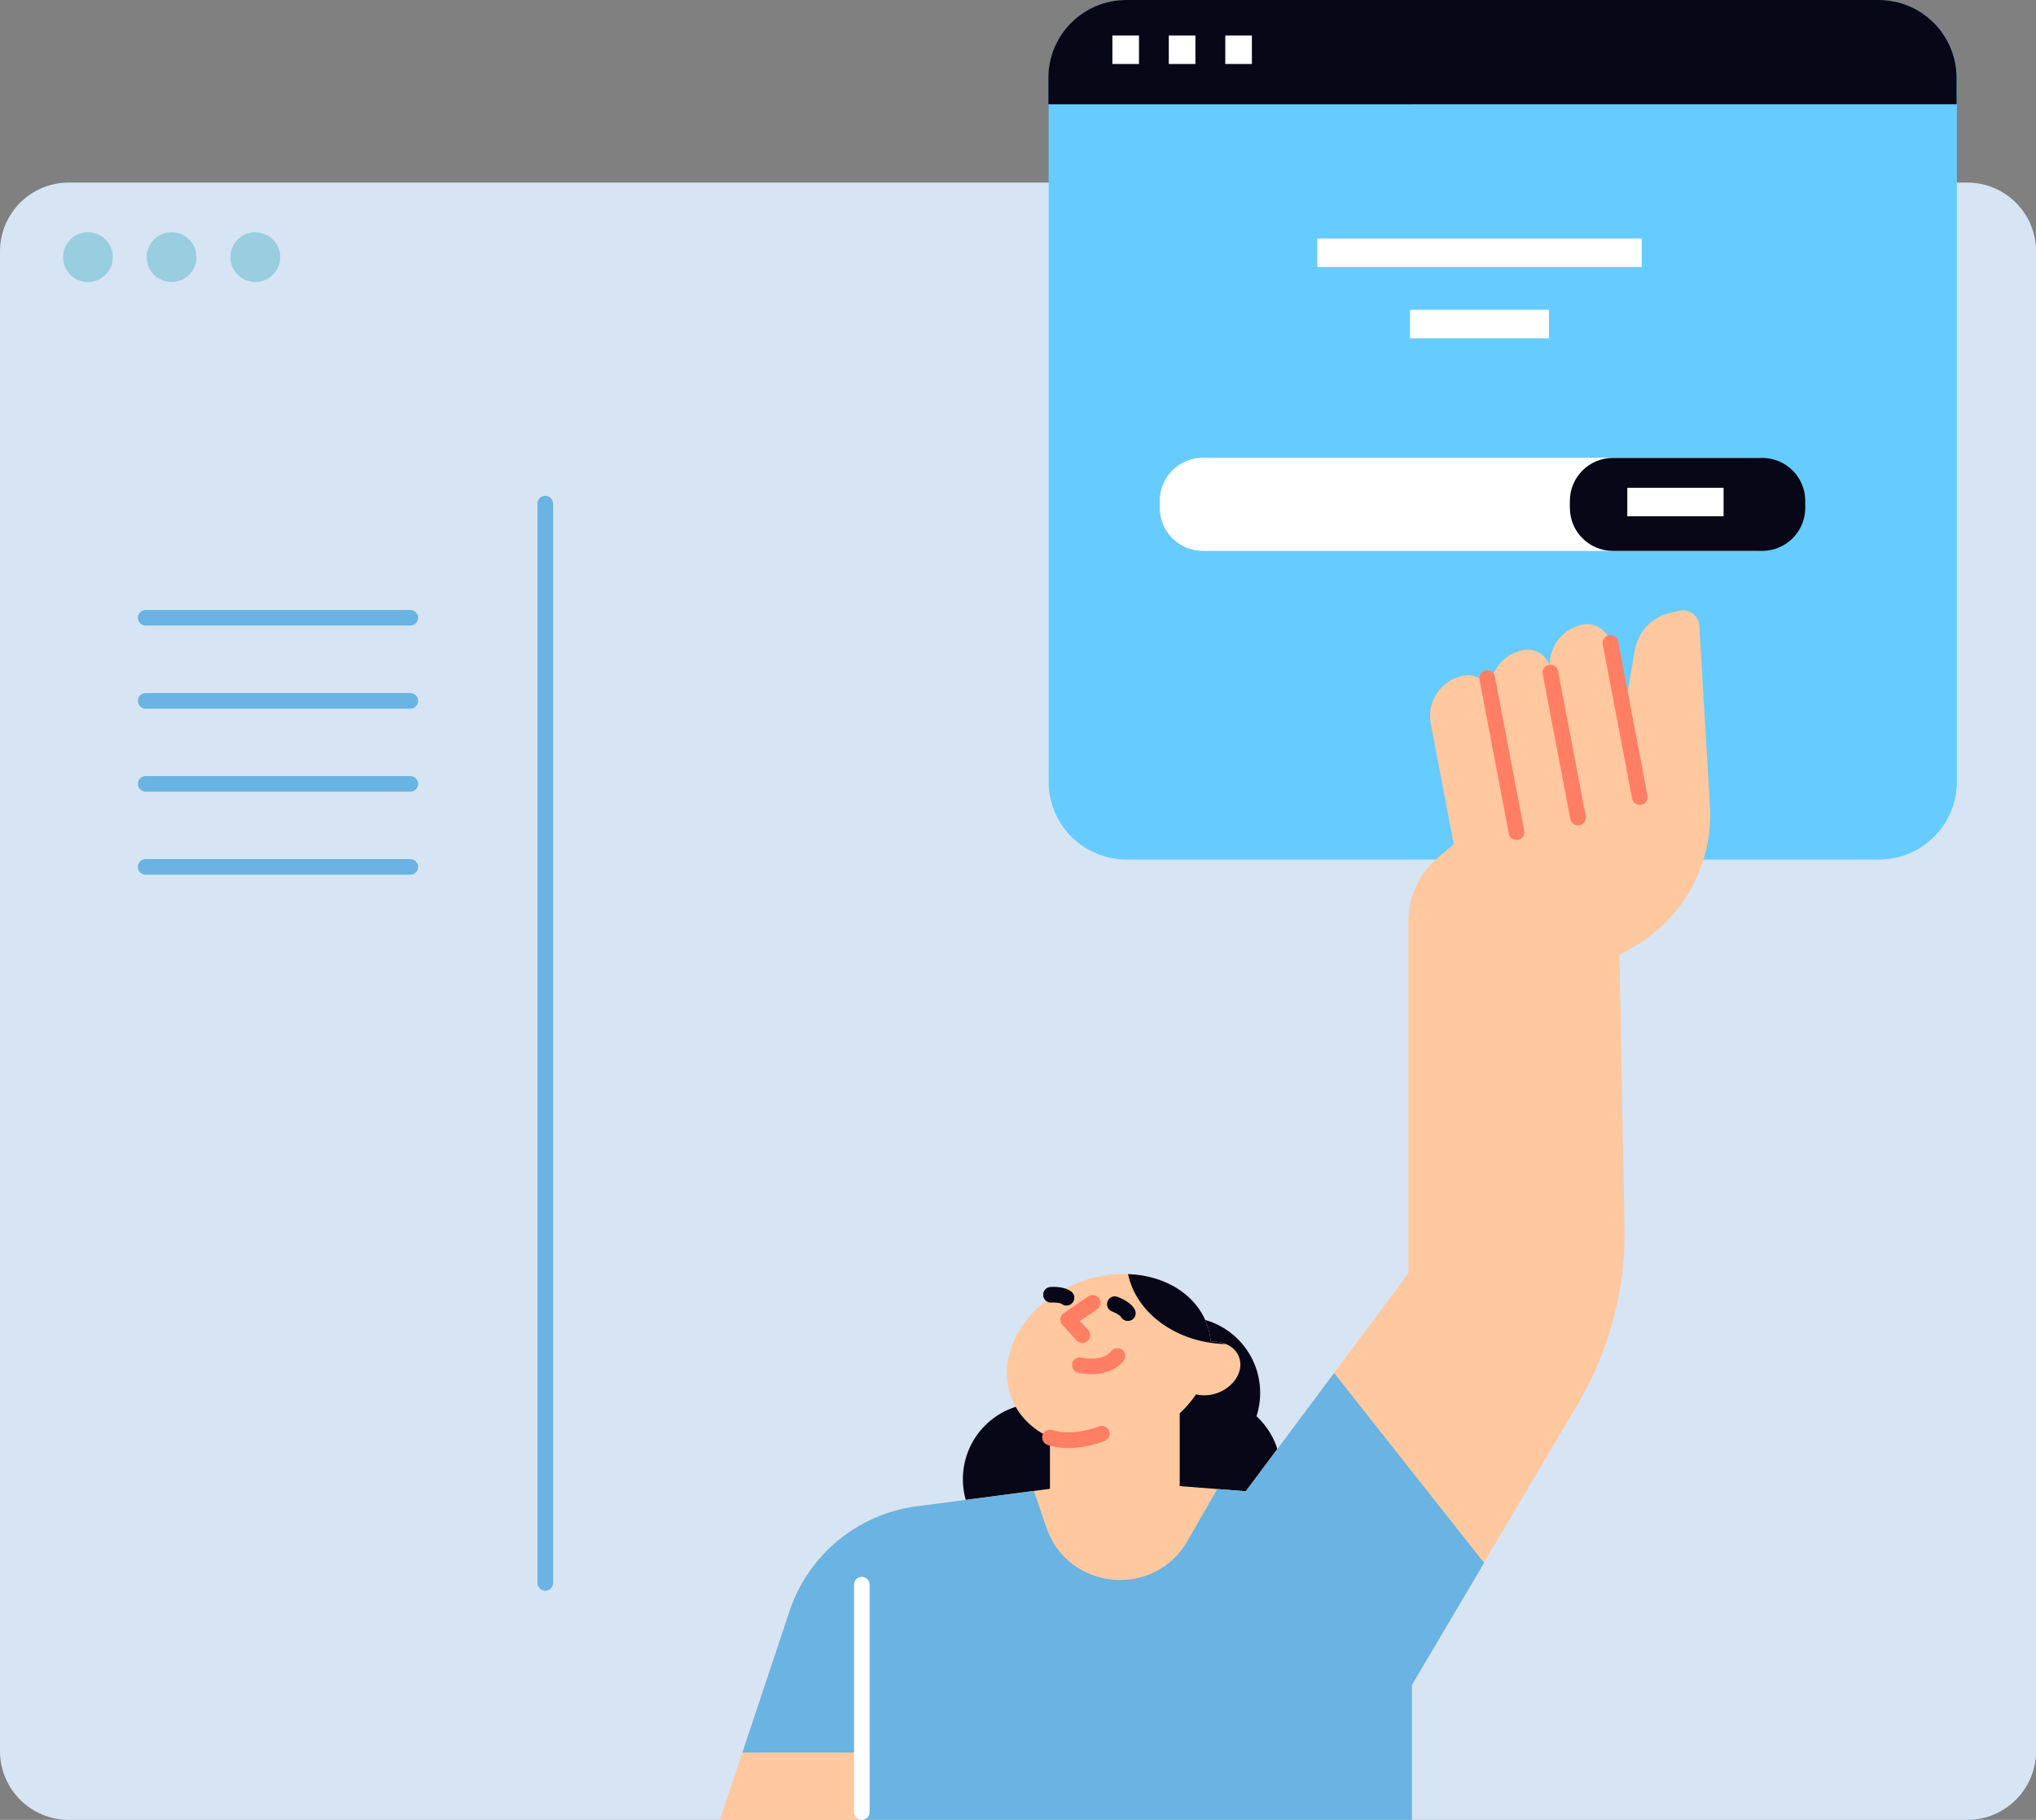
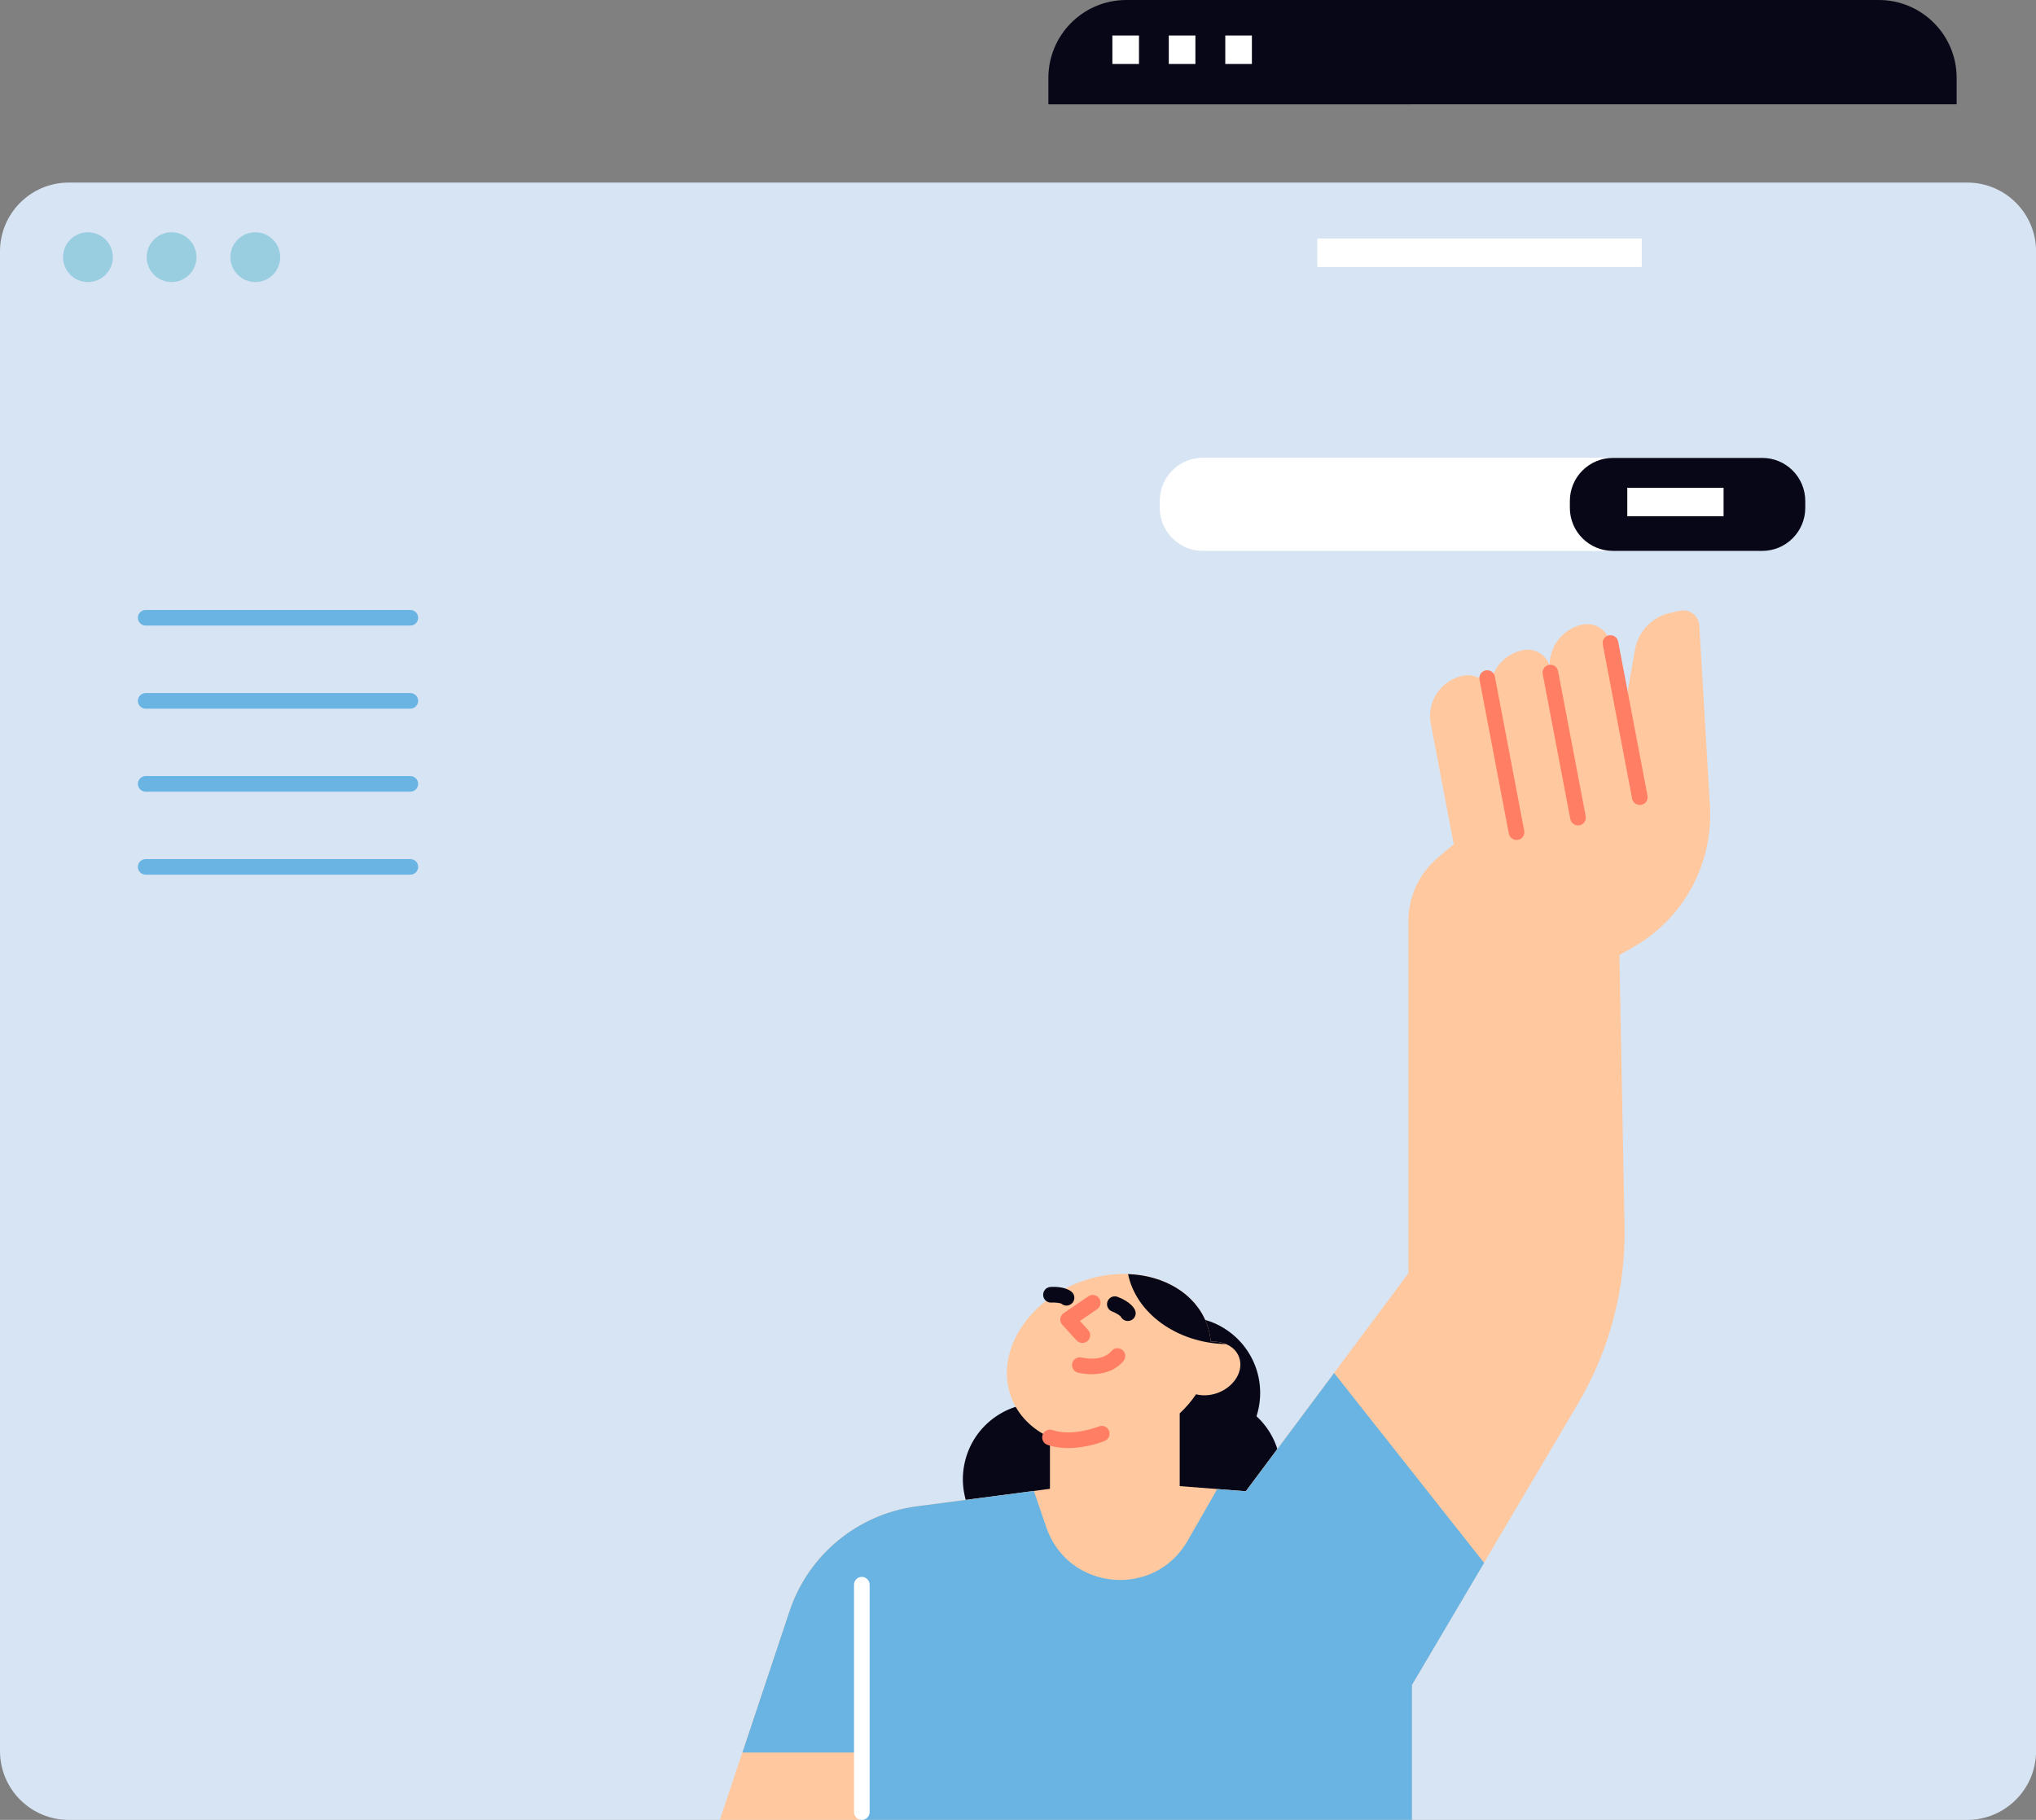
<svg xmlns="http://www.w3.org/2000/svg" x="0px" y="0px" viewBox="0 0 260.93 233.26" style="enable-background:new 0 0 260.93 233.26;" xml:space="preserve">
  <rect x="0" y="0" width="260.93" height="233.26" fill="#808080" stroke="none" />
  <style type="text/css">	.st0{fill:#FFC89E;}	.st1{fill:#D7E4F4;}	.st2{fill:#99CDE0;}	.st3{fill:#080717;}	.st4{fill:#FF7E64;}	.st5{fill:#69B4E3;}	.st6{fill:#C7E8F2;}	.st7{fill:#FFFFFF;}	.st8{fill:none;}	.st9{fill:#66CCFF;}</style>
  <g id="Layer_2" />
  <g id="_x3C_Layer_x3E_">
    <g>
      <g>
        <path class="st1" d="M252.11,233.26H8.82c-4.87,0-8.82-3.95-8.82-8.82V32.22c0-4.87,3.95-8.82,8.82-8.82h243.3     c4.87,0,8.82,3.95,8.82,8.82v192.23C260.93,229.31,256.98,233.26,252.11,233.26z" />
        <circle class="st2" cx="11.27" cy="32.96" r="3.19" />
        <path class="st2" d="M25.18,32.96c0,1.76-1.43,3.19-3.19,3.19c-1.76,0-3.19-1.43-3.19-3.19c0-1.76,1.43-3.19,3.19-3.19     C23.76,29.77,25.18,31.2,25.18,32.96z" />
        <path class="st2" d="M35.91,32.96c0,1.76-1.43,3.19-3.19,3.19c-1.76,0-3.19-1.43-3.19-3.19c0-1.76,1.43-3.19,3.19-3.19     C34.48,29.77,35.91,31.2,35.91,32.96z" />
      </g>
      <g>
-         <path class="st9" d="M240.81,110.17h-96.44c-5.51,0-9.98-4.47-9.98-9.98V9.98c0-5.51,4.47-9.98,9.98-9.98h96.44     c5.51,0,9.98,4.47,9.98,9.98v90.21C250.79,105.7,246.32,110.17,240.81,110.17z" />
        <path class="st3" d="M250.76,13.37V9.98c0-5.51-4.47-9.98-9.98-9.98h-96.44c-5.51,0-9.98,4.47-9.98,9.98v3.39H250.76z" />
        <path class="st7" d="M148.63,65.08V64.2c0-3.06,2.48-5.53,5.53-5.53h70.89c3.06,0,5.53,2.48,5.53,5.53v0.88     c0,3.06-2.48,5.53-5.53,5.53h-70.89C151.11,70.61,148.63,68.13,148.63,65.08z" />
        <path class="st3" d="M201.19,65.09v-0.88c0-3.05,2.47-5.52,5.52-5.52h19.13c3.05,0,5.52,2.47,5.52,5.52v0.88     c0,3.05-2.47,5.52-5.52,5.52h-19.13C203.66,70.61,201.19,68.14,201.19,65.09z" />
        <g>
-           <rect x="180.7" y="39.71" class="st7" width="17.82" height="3.65" />
-         </g>
+           </g>
        <g>
          <rect x="168.82" y="30.57" class="st7" width="41.58" height="3.65" />
        </g>
        <g>
          <rect x="208.55" y="62.52" class="st7" width="12.34" height="3.65" />
        </g>
        <g>
          <rect x="142.56" y="4.55" class="st7" width="3.41" height="3.65" />
        </g>
        <g>
          <rect x="149.79" y="4.55" class="st7" width="3.41" height="3.65" />
        </g>
        <g>
          <rect x="157.03" y="4.55" class="st7" width="3.41" height="3.65" />
        </g>
      </g>
      <ellipse transform="matrix(0.23 -0.973 0.973 0.23 -81.879 275.551)" class="st3" cx="133.15" cy="189.5" rx="9.73" ry="9.73" />
      <circle class="st3" cx="154.43" cy="188.67" r="9.73" />
      <path class="st0" d="M219.14,103.28l-1.36-23.1c-0.08-1.28-1.28-2.18-2.53-1.9l-1.22,0.28c-2.32,0.52-4.09,2.39-4.5,4.73    l-1.1,6.32l-0.59,0.49l-1.45-7.62c-0.32-1.67-1.94-2.77-3.6-2.42c-2.51,0.52-4.23,2.77-4.18,5.26c-0.47-1.4-1.9-2.28-3.39-2    c-2.56,0.49-4.32,2.76-4.27,5.28c-0.47-1.4-1.9-2.28-3.39-2c-2.86,0.54-4.74,3.3-4.19,6.16l2.94,15.45l-2.02,1.7    c-2.4,2.02-3.79,5-3.79,8.14v45.15l-20.84,27.93l-17.29-1.33l-24.9,3.26c-7.55,0.99-13.88,6.21-16.29,13.43l-8.92,26.76h88.68    v-17.29l21.3-36.07c4.05-6.86,6.11-14.71,5.96-22.67l-0.66-34.82l1.72-0.98C215.75,117.76,219.58,110.72,219.14,103.28z" />
      <path class="st5" d="M159.67,191.14l-3.67-0.28l-3.8,6.63c-4.27,7.45-15.34,6.39-18.11-1.74l-1.59-4.65l-15.02,1.97    c-7.55,0.99-13.88,6.21-16.29,13.43l-6.04,18.12h14.64l0.43,8.64h70.73v-17.29l9.25-15.66l-19.22-24.33L159.67,191.14z" />
      <circle class="st3" cx="151.77" cy="178.53" r="9.73" />
      <g>
        <path class="st4" d="M202.23,105.79c-0.47,0-0.89-0.33-0.98-0.81l-3.54-18.59c-0.1-0.54,0.25-1.07,0.8-1.17     c0.54-0.1,1.07,0.25,1.17,0.8l3.54,18.59c0.1,0.54-0.25,1.07-0.8,1.17C202.36,105.78,202.29,105.79,202.23,105.79z" />
      </g>
      <g>
        <path class="st4" d="M210.15,103.17c-0.47,0-0.89-0.33-0.98-0.81l-3.76-19.76c-0.1-0.54,0.25-1.07,0.8-1.17     c0.54-0.1,1.07,0.25,1.17,0.8l3.76,19.76c0.1,0.54-0.25,1.07-0.8,1.17C210.28,103.17,210.21,103.17,210.15,103.17z" />
      </g>
      <g>
        <path class="st4" d="M194.35,107.66c-0.47,0-0.89-0.33-0.98-0.81l-3.76-19.76c-0.1-0.54,0.25-1.07,0.8-1.17     c0.54-0.1,1.07,0.25,1.17,0.8l3.76,19.76c0.1,0.54-0.25,1.07-0.8,1.17C194.48,107.66,194.42,107.66,194.35,107.66z" />
      </g>
      <path class="st0" d="M158.79,173.93c-0.5-1.34-1.98-2.07-3.62-1.96c-0.07-0.78-0.23-1.56-0.52-2.32    c-2.09-5.54-9.39-7.92-16.31-5.31c-6.92,2.61-10.83,9.22-8.74,14.76c0.87,2.32,2.67,4.07,4.96,5.15v6.65c0,3.31,2.69,6,6,6h4.63    c3.31,0,6-2.69,6-6v-9.75c0.81-0.75,1.51-1.58,2.09-2.44c0.85,0.21,1.84,0.17,2.8-0.19C158.23,177.71,159.44,175.65,158.79,173.93    z" />
      <path class="st3" d="M157.12,172.28c-0.58-0.24-1.25-0.36-1.95-0.31c-0.07-0.78-0.23-1.56-0.52-2.32    c-1.46-3.86-5.45-6.18-10.08-6.35C145.6,168.3,150.79,172.13,157.12,172.28z" />
      <g>
        <path class="st4" d="M136.89,185.6c-0.87,0-1.78-0.11-2.65-0.41c-0.52-0.18-0.8-0.75-0.63-1.27c0.18-0.52,0.75-0.8,1.27-0.63     c2.61,0.88,5.92-0.45,5.95-0.46c0.51-0.21,1.09,0.04,1.3,0.55c0.21,0.51-0.04,1.09-0.55,1.3     C141.47,184.74,139.33,185.6,136.89,185.6z" />
      </g>
      <g>
        <path class="st4" d="M138.72,172.13c-0.27,0-0.54-0.11-0.74-0.32l-1.83-2c-0.2-0.21-0.29-0.5-0.26-0.79     c0.03-0.29,0.19-0.55,0.43-0.71l3.16-2.16c0.46-0.31,1.08-0.19,1.39,0.26c0.31,0.46,0.2,1.08-0.26,1.39l-2.21,1.51l1.05,1.15     c0.37,0.41,0.35,1.04-0.06,1.41C139.2,172.04,138.96,172.13,138.72,172.13z" />
      </g>
      <g>
        <path class="st4" d="M139.9,176.13c-0.97,0-1.71-0.19-1.77-0.2c-0.53-0.14-0.85-0.69-0.71-1.22c0.14-0.53,0.69-0.85,1.22-0.71     c0.04,0.01,2.58,0.63,3.8-0.84c0.35-0.42,0.98-0.48,1.41-0.13c0.42,0.35,0.48,0.98,0.13,1.41     C142.82,175.82,141.16,176.13,139.9,176.13z" />
      </g>
      <g>
        <path class="st3" d="M144.54,169.31c-0.37,0-0.72-0.2-0.9-0.55c-0.1-0.16-0.65-0.49-1.12-0.67c-0.52-0.2-0.78-0.77-0.58-1.29     c0.2-0.52,0.77-0.78,1.29-0.58c0.4,0.15,1.74,0.71,2.21,1.65c0.25,0.49,0.05,1.09-0.45,1.34     C144.84,169.27,144.69,169.31,144.54,169.31z" />
      </g>
      <g>
        <path class="st3" d="M136.68,167.34c-0.22,0-0.45-0.07-0.63-0.23c-0.16-0.11-0.81-0.19-1.3-0.16c-0.55,0.04-1.03-0.38-1.06-0.94     c-0.03-0.55,0.38-1.03,0.94-1.06c0.42-0.03,1.87-0.06,2.69,0.61c0.43,0.35,0.49,0.98,0.14,1.41     C137.25,167.21,136.97,167.34,136.68,167.34z" />
      </g>
      <g>
        <path class="st7" d="M110.45,233.26c-0.55,0-1-0.45-1-1v-29.15c0-0.55,0.45-1,1-1c0.55,0,1,0.45,1,1v29.15     C111.45,232.81,111,233.26,110.45,233.26z" />
      </g>
      <g>
-         <path class="st5" d="M69.88,203.89c-0.55,0-1-0.45-1-1V64.55c0-0.55,0.45-1,1-1c0.55,0,1,0.45,1,1v138.34     C70.88,203.44,70.43,203.89,69.88,203.89z" />
-       </g>
+         </g>
      <g>
        <path class="st5" d="M52.59,80.18H18.67c-0.55,0-1-0.45-1-1c0-0.55,0.45-1,1-1h33.92c0.55,0,1,0.45,1,1     C53.59,79.74,53.14,80.18,52.59,80.18z" />
      </g>
      <g>
        <path class="st5" d="M52.59,90.83H18.67c-0.55,0-1-0.45-1-1c0-0.55,0.45-1,1-1h33.92c0.55,0,1,0.45,1,1     C53.59,90.38,53.14,90.83,52.59,90.83z" />
      </g>
      <g>
        <path class="st5" d="M52.59,101.47H18.67c-0.55,0-1-0.45-1-1c0-0.55,0.45-1,1-1h33.92c0.55,0,1,0.45,1,1     C53.59,101.02,53.14,101.47,52.59,101.47z" />
      </g>
      <g>
        <path class="st5" d="M52.59,112.11H18.67c-0.55,0-1-0.45-1-1c0-0.55,0.45-1,1-1h33.92c0.55,0,1,0.45,1,1     C53.59,111.66,53.14,112.11,52.59,112.11z" />
      </g>
    </g>
  </g>
</svg>